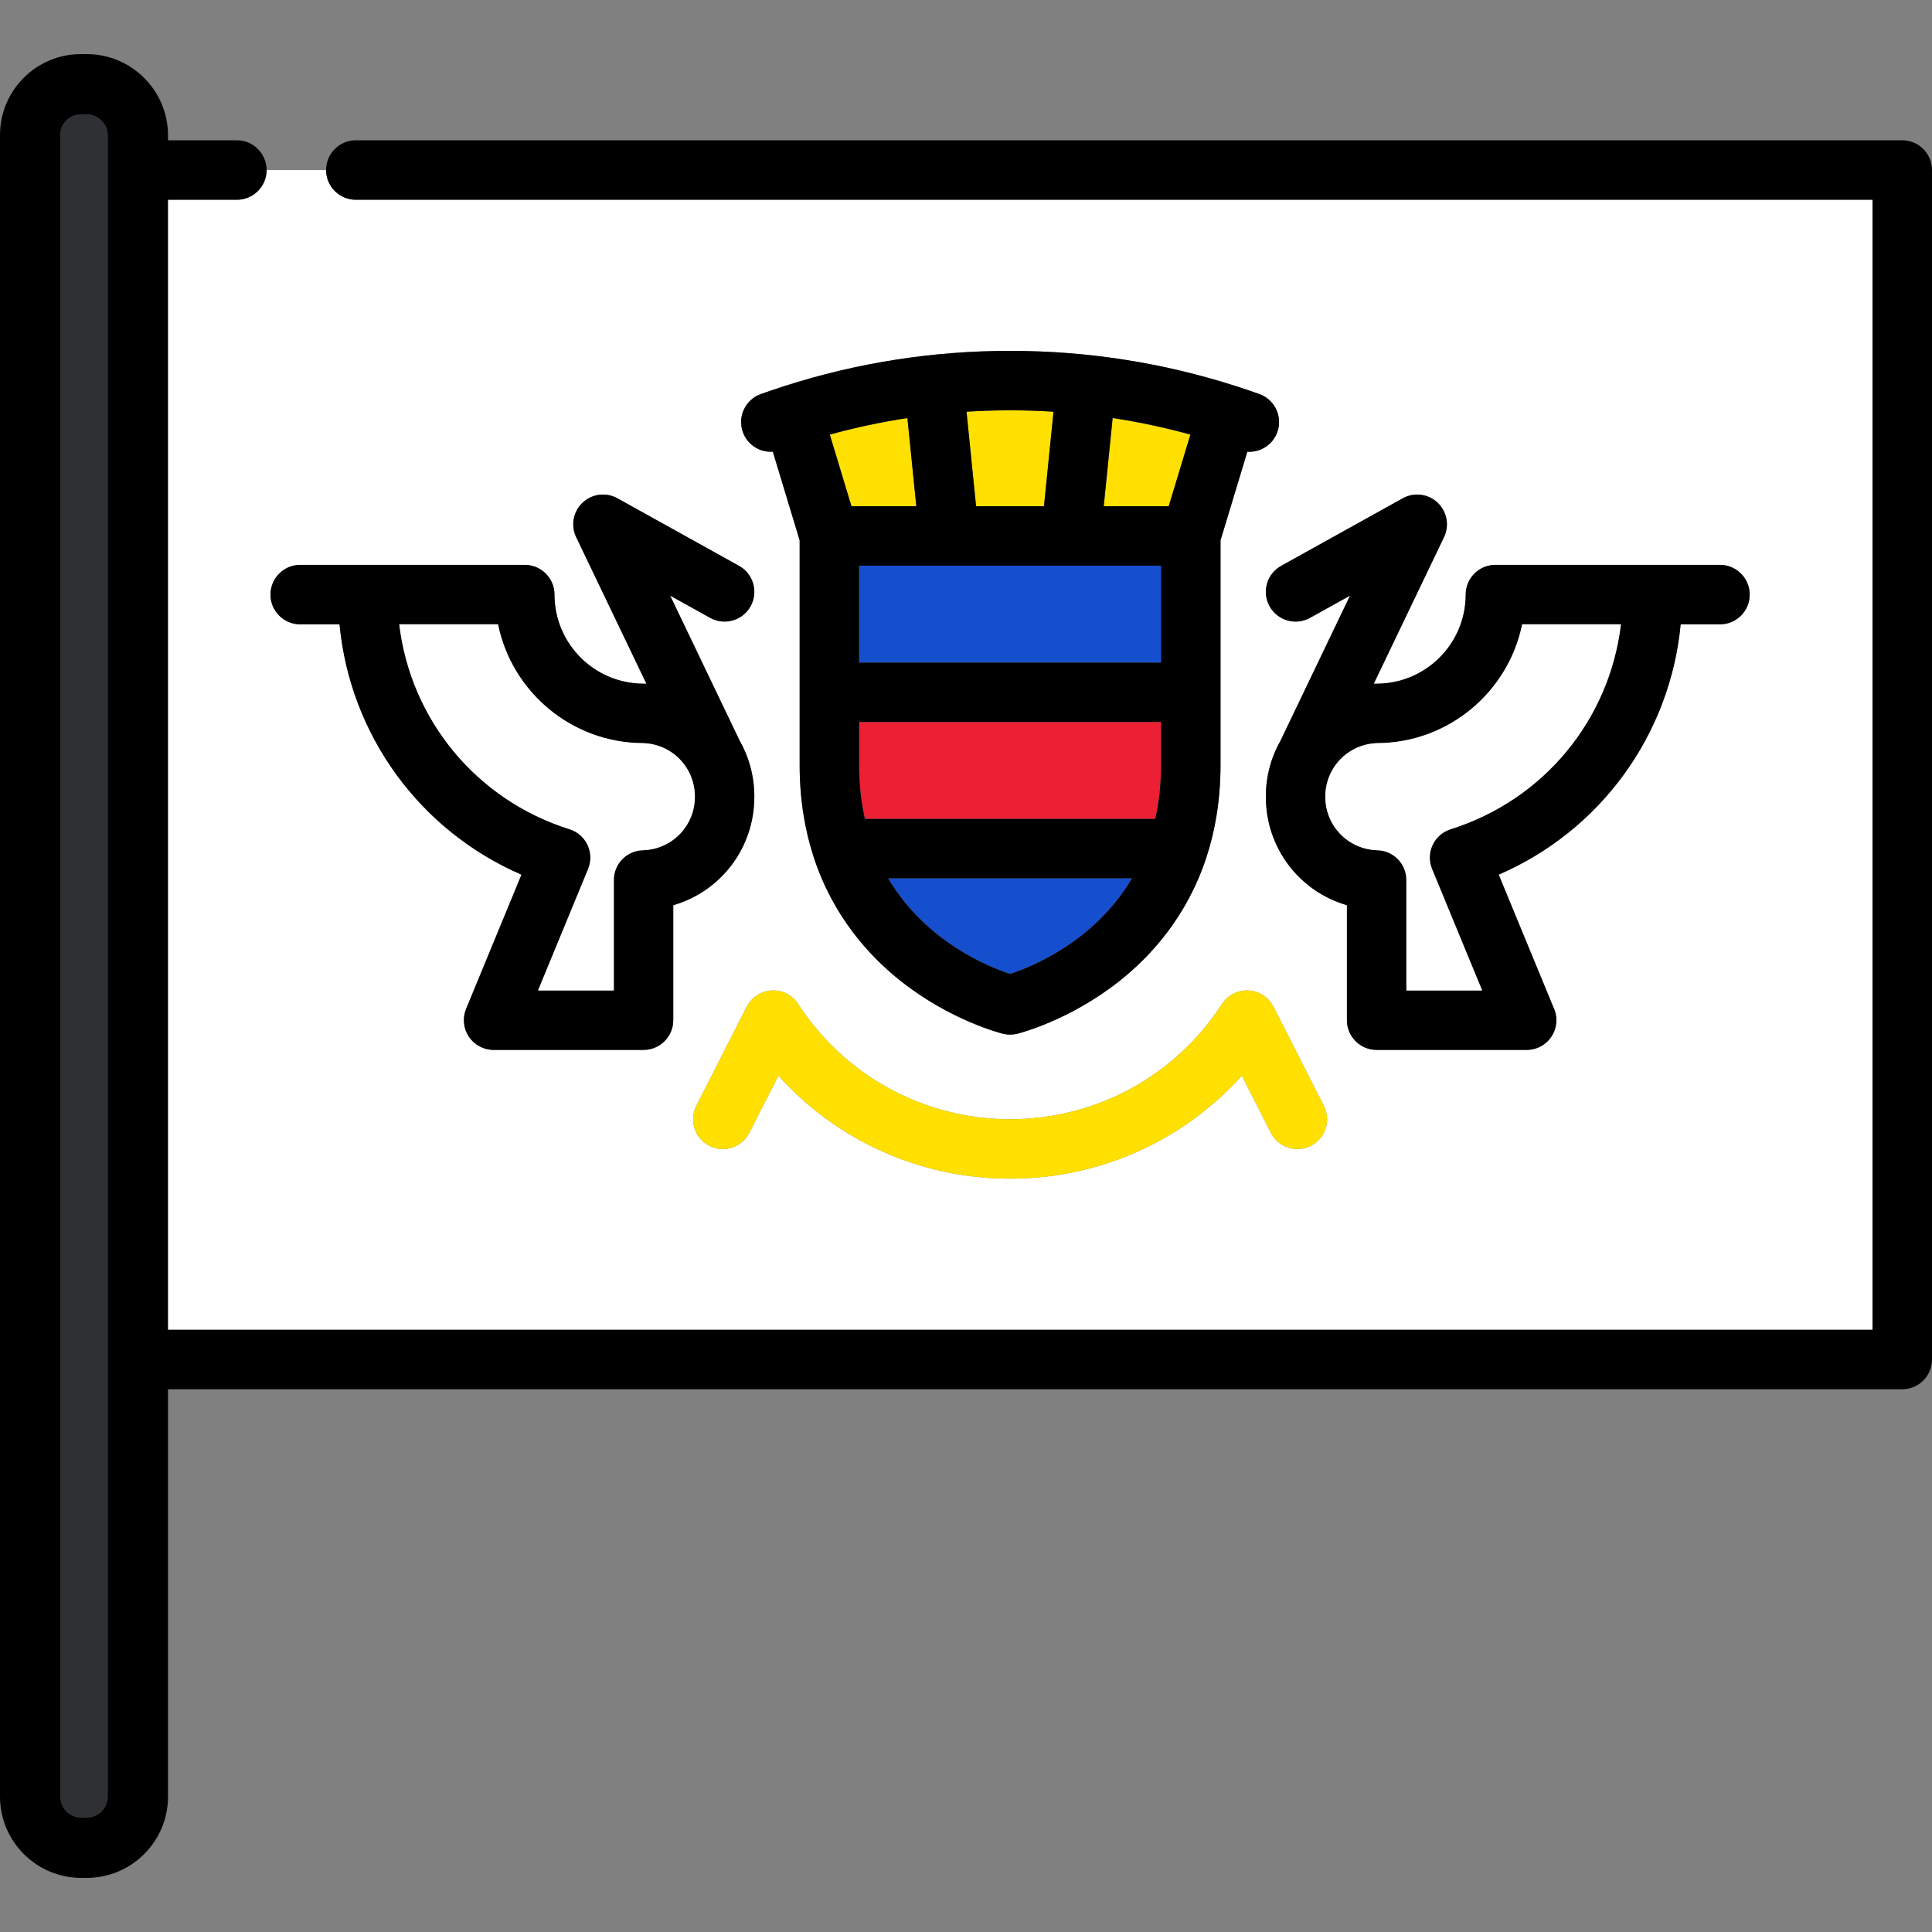
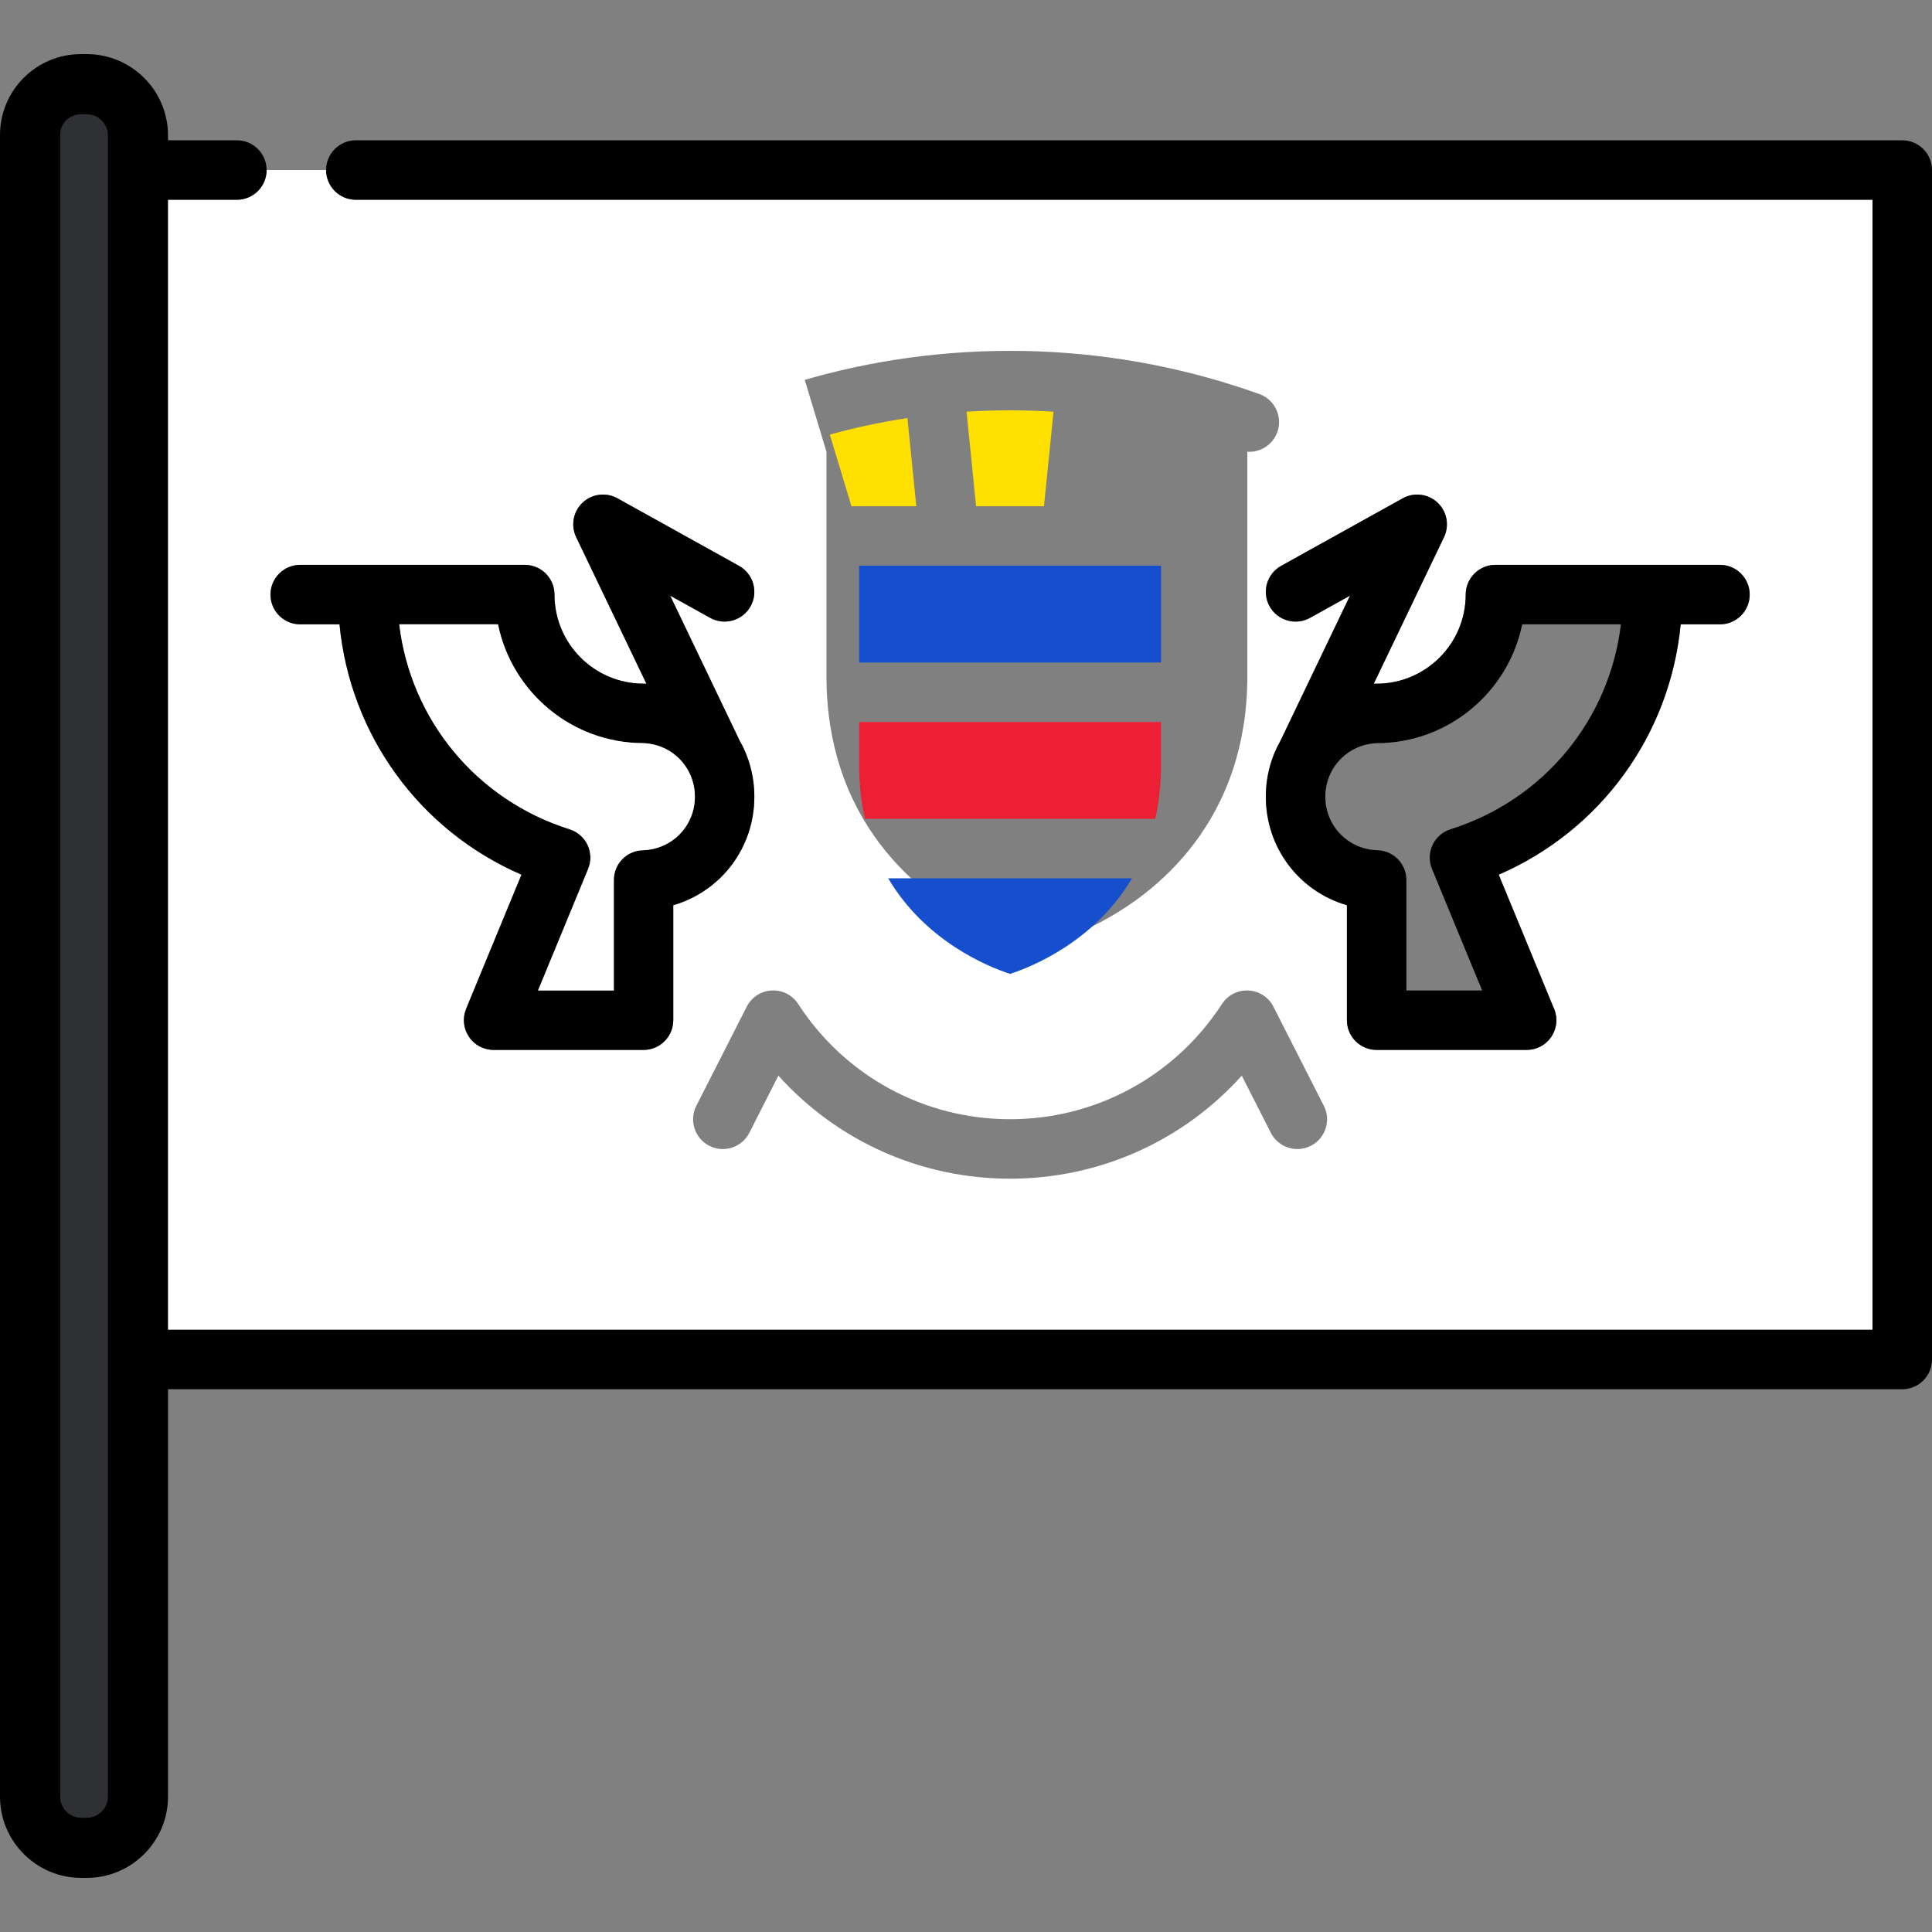
<svg xmlns="http://www.w3.org/2000/svg" height="800px" width="800px" version="1.1" id="Layer_1" viewBox="0 0 512 512" xml:space="preserve">
  <rect x="0" y="0" width="512" height="512" fill="#808080" stroke="none" />
-   <path style="fill:#FFFFFF;" d="M62.775,52.94H39.132v299.466h457.106V52.94H94.299c-4.354,0-7.882-3.529-7.882-7.881H70.656  C70.656,49.411,67.128,52.94,62.775,52.94z M347.382,303.652c-3.879,1.975-8.624,0.427-10.598-3.452l-7.7-15.142  c-15.55,17.291-37.698,27.308-61.401,27.308s-45.851-10.018-61.401-27.308l-7.7,15.142c-1.973,3.88-6.719,5.427-10.598,3.452  c-3.879-1.973-5.425-6.717-3.453-10.597l13.361-26.271c1.278-2.511,3.798-4.15,6.612-4.298c2.827-0.148,5.494,1.218,7.025,3.582  c12.403,19.121,33.395,30.537,56.153,30.537s43.752-11.416,56.153-30.537c1.533-2.363,4.209-3.726,7.025-3.582  c2.813,0.148,5.334,1.787,6.612,4.298l13.361,26.271C352.808,296.936,351.263,301.68,347.382,303.652z M371.741,132.057  c3.001-1.666,6.734-1.2,9.231,1.151c2.498,2.351,3.188,6.048,1.704,9.143l-18.622,38.86c0.189-0.008,0.375-0.023,0.563-0.029  c0.069-0.001,0.14-0.002,0.209-0.002c13.012,0,23.599-10.589,23.599-23.604c0-4.353,3.528-7.881,7.881-7.881h41.598  c0.003,0,0.006,0,0.01,0h17.894c4.353,0,7.881,3.528,7.881,7.881c0,4.352-3.528,7.881-7.881,7.881h-10.412  c-2.816,29.343-21.218,54.641-48.224,66.34l14.454,35.031c0.533,1.062,0.833,2.262,0.833,3.532c0,4.352-3.528,7.881-7.882,7.881  c-0.004,0-0.013,0-0.02,0h-39.73c-4.353,0-7.881-3.529-7.881-7.881v-30.47c-12.512-3.622-21.484-15.068-21.484-28.757  c0-5.451,1.429-10.544,3.93-14.932l18.379-38.352l-10.6,5.889c-3.803,2.113-8.604,0.744-10.718-3.062  c-2.113-3.805-0.742-8.602,3.062-10.716L371.741,132.057z M201.616,104.432c1.962-0.704,3.933-1.365,5.912-2.004  c0.087-0.03,0.17-0.066,0.257-0.092c0.041-0.013,0.083-0.019,0.123-0.031c19.259-6.183,39.334-9.325,59.774-9.325  s40.515,3.142,59.773,9.324c0.041,0.012,0.083,0.019,0.123,0.031c0.088,0.027,0.171,0.063,0.258,0.092  c1.979,0.639,3.952,1.3,5.912,2.004c4.096,1.471,6.224,5.985,4.754,10.081c-1.156,3.215-4.185,5.219-7.417,5.219  c-0.176,0-0.353-0.011-0.53-0.022l-7.107,23.496v59.493c0,9.291-1.416,17.413-3.735,24.491c-0.01,0.027-0.018,0.053-0.025,0.08  c-5.151,15.657-14.727,26.176-23.187,32.839c-13.156,10.363-26.372,13.711-26.929,13.849c-0.62,0.154-1.257,0.23-1.891,0.23  c-0.634,0-1.269-0.076-1.891-0.23c-0.556-0.137-13.773-3.486-26.929-13.849c-8.46-6.663-18.036-17.182-23.187-32.839  c-0.008-0.027-0.018-0.053-0.024-0.08c-2.32-7.078-3.736-15.2-3.736-24.491v-59.493l-7.109-23.498  c-3.425,0.232-6.728-1.803-7.946-5.194C195.391,110.417,197.519,105.903,201.616,104.432z M79.562,149.695h17.892  c0.004,0,0.007,0,0.011,0h41.598c4.353,0,7.881,3.528,7.881,7.881c0,13.015,10.586,23.604,23.599,23.604  c0.069,0,0.14,0.001,0.209,0.002c0.188,0.005,0.375,0.021,0.563,0.029l-18.622-38.86c-1.483-3.094-0.793-6.792,1.704-9.143  c2.499-2.351,6.232-2.817,9.23-1.151l32.225,17.902c3.806,2.114,5.176,6.911,3.062,10.716s-6.912,5.175-10.717,3.062l-10.6-5.889  l18.379,38.352c2.502,4.388,3.93,9.48,3.93,14.932c0,13.69-8.971,25.136-21.484,28.757v30.47c0,4.352-3.528,7.881-7.881,7.881  h-39.73c-2.63,0-5.087-1.312-6.55-3.498c-1.463-2.186-1.739-4.957-0.735-7.388l14.672-35.556  c-27.006-11.7-45.408-36.997-48.224-66.34H79.562c-4.353,0-7.881-3.529-7.881-7.881C71.681,153.224,75.21,149.695,79.562,149.695z" />
+   <path style="fill:#FFFFFF;" d="M62.775,52.94H39.132v299.466h457.106V52.94H94.299c-4.354,0-7.882-3.529-7.882-7.881H70.656  C70.656,49.411,67.128,52.94,62.775,52.94z M347.382,303.652c-3.879,1.975-8.624,0.427-10.598-3.452l-7.7-15.142  c-15.55,17.291-37.698,27.308-61.401,27.308s-45.851-10.018-61.401-27.308l-7.7,15.142c-1.973,3.88-6.719,5.427-10.598,3.452  c-3.879-1.973-5.425-6.717-3.453-10.597l13.361-26.271c1.278-2.511,3.798-4.15,6.612-4.298c2.827-0.148,5.494,1.218,7.025,3.582  c12.403,19.121,33.395,30.537,56.153,30.537s43.752-11.416,56.153-30.537c1.533-2.363,4.209-3.726,7.025-3.582  c2.813,0.148,5.334,1.787,6.612,4.298l13.361,26.271C352.808,296.936,351.263,301.68,347.382,303.652z M371.741,132.057  c3.001-1.666,6.734-1.2,9.231,1.151c2.498,2.351,3.188,6.048,1.704,9.143l-18.622,38.86c0.189-0.008,0.375-0.023,0.563-0.029  c0.069-0.001,0.14-0.002,0.209-0.002c13.012,0,23.599-10.589,23.599-23.604c0-4.353,3.528-7.881,7.881-7.881h41.598  c0.003,0,0.006,0,0.01,0h17.894c4.353,0,7.881,3.528,7.881,7.881c0,4.352-3.528,7.881-7.881,7.881h-10.412  c-2.816,29.343-21.218,54.641-48.224,66.34l14.454,35.031c0.533,1.062,0.833,2.262,0.833,3.532c0,4.352-3.528,7.881-7.882,7.881  c-0.004,0-0.013,0-0.02,0h-39.73c-4.353,0-7.881-3.529-7.881-7.881v-30.47c-12.512-3.622-21.484-15.068-21.484-28.757  c0-5.451,1.429-10.544,3.93-14.932l18.379-38.352l-10.6,5.889c-3.803,2.113-8.604,0.744-10.718-3.062  c-2.113-3.805-0.742-8.602,3.062-10.716L371.741,132.057z M201.616,104.432c1.962-0.704,3.933-1.365,5.912-2.004  c0.087-0.03,0.17-0.066,0.257-0.092c0.041-0.013,0.083-0.019,0.123-0.031c19.259-6.183,39.334-9.325,59.774-9.325  s40.515,3.142,59.773,9.324c0.041,0.012,0.083,0.019,0.123,0.031c0.088,0.027,0.171,0.063,0.258,0.092  c1.979,0.639,3.952,1.3,5.912,2.004c4.096,1.471,6.224,5.985,4.754,10.081c-1.156,3.215-4.185,5.219-7.417,5.219  c-0.176,0-0.353-0.011-0.53-0.022v59.493c0,9.291-1.416,17.413-3.735,24.491c-0.01,0.027-0.018,0.053-0.025,0.08  c-5.151,15.657-14.727,26.176-23.187,32.839c-13.156,10.363-26.372,13.711-26.929,13.849c-0.62,0.154-1.257,0.23-1.891,0.23  c-0.634,0-1.269-0.076-1.891-0.23c-0.556-0.137-13.773-3.486-26.929-13.849c-8.46-6.663-18.036-17.182-23.187-32.839  c-0.008-0.027-0.018-0.053-0.024-0.08c-2.32-7.078-3.736-15.2-3.736-24.491v-59.493l-7.109-23.498  c-3.425,0.232-6.728-1.803-7.946-5.194C195.391,110.417,197.519,105.903,201.616,104.432z M79.562,149.695h17.892  c0.004,0,0.007,0,0.011,0h41.598c4.353,0,7.881,3.528,7.881,7.881c0,13.015,10.586,23.604,23.599,23.604  c0.069,0,0.14,0.001,0.209,0.002c0.188,0.005,0.375,0.021,0.563,0.029l-18.622-38.86c-1.483-3.094-0.793-6.792,1.704-9.143  c2.499-2.351,6.232-2.817,9.23-1.151l32.225,17.902c3.806,2.114,5.176,6.911,3.062,10.716s-6.912,5.175-10.717,3.062l-10.6-5.889  l18.379,38.352c2.502,4.388,3.93,9.48,3.93,14.932c0,13.69-8.971,25.136-21.484,28.757v30.47c0,4.352-3.528,7.881-7.881,7.881  h-39.73c-2.63,0-5.087-1.312-6.55-3.498c-1.463-2.186-1.739-4.957-0.735-7.388l14.672-35.556  c-27.006-11.7-45.408-36.997-48.224-66.34H79.562c-4.353,0-7.881-3.529-7.881-7.881C71.681,153.224,75.21,149.695,79.562,149.695z" />
  <path d="M504.118,37.178H94.299c-4.354,0-7.882,3.529-7.882,7.881s3.528,7.881,7.882,7.881h401.938v299.466H39.132V52.94h23.643  c4.354,0,7.881-3.529,7.881-7.881s-3.528-7.881-7.881-7.881H31.251c-4.354,0-7.882,3.529-7.882,7.881v315.227  c0,4.352,3.528,7.881,7.882,7.881h472.867c4.354,0,7.882-3.529,7.882-7.881V45.059C512,40.707,508.472,37.178,504.118,37.178z" />
  <path d="M79.562,165.457h10.412c2.816,29.343,21.218,54.641,48.224,66.34l-14.672,35.556c-1.003,2.431-0.728,5.202,0.735,7.388  c1.463,2.186,3.92,3.498,6.55,3.498h39.73c4.353,0,7.881-3.529,7.881-7.881v-30.47c12.512-3.622,21.484-15.068,21.484-28.757  c0-5.451-1.429-10.544-3.93-14.932l-18.379-38.352l10.6,5.889c3.805,2.113,8.603,0.743,10.717-3.062s0.744-8.602-3.062-10.716  l-32.225-17.902c-2.998-1.666-6.731-1.199-9.23,1.151c-2.498,2.351-3.188,6.048-1.704,9.143l18.622,38.86  c-0.189-0.008-0.376-0.023-0.563-0.029c-0.069-0.001-0.14-0.002-0.209-0.002c-13.012,0-23.599-10.589-23.599-23.604  c0-4.353-3.528-7.881-7.881-7.881H97.465c-0.003,0-0.006,0-0.011,0H79.562c-4.353,0-7.881,3.528-7.881,7.881  C71.681,161.928,75.21,165.457,79.562,165.457z M184.144,211.132c0,7.749-6.066,13.981-13.811,14.186  c-4.27,0.114-7.672,3.607-7.672,7.879v29.282h-20.072l13.285-32.203c0.843-2.042,0.79-4.342-0.146-6.344s-2.668-3.517-4.775-4.18  c-24.743-7.782-42.122-29.06-45.141-54.296h26.16c3.652,17.903,19.496,31.426,38.446,31.486  C178.125,197.192,184.144,203.408,184.144,211.132z" />
  <path style="fill:#FFFFFF;" d="M131.974,165.457h-26.16c3.019,25.237,20.398,46.516,45.141,54.296  c2.106,0.663,3.839,2.179,4.775,4.18s0.989,4.302,0.146,6.344L142.59,262.48h20.072v-29.282c0-4.271,3.401-7.764,7.672-7.879  c7.745-0.205,13.811-6.437,13.811-14.186c0-7.724-6.02-13.941-13.724-14.19C151.471,196.883,135.627,183.36,131.974,165.457z" />
  <path d="M336.453,160.675c2.114,3.806,6.915,5.175,10.718,3.062l10.6-5.889L339.392,196.2c-2.502,4.388-3.93,9.48-3.93,14.932  c0,13.69,8.971,25.136,21.484,28.757v30.47c0,4.352,3.528,7.881,7.881,7.881h39.73c0.007,0,0.016,0,0.02,0  c4.354,0,7.882-3.529,7.882-7.881c0-1.27-0.3-2.47-0.833-3.532l-14.454-35.031c27.006-11.7,45.408-36.997,48.224-66.34h10.412  c4.353,0,7.881-3.529,7.881-7.881c0-4.353-3.528-7.881-7.881-7.881h-17.893c-0.003,0-0.006,0-0.01,0h-41.598  c-4.353,0-7.881,3.528-7.881,7.881c0,13.015-10.586,23.604-23.599,23.604c-0.069,0-0.14,0.001-0.209,0.002  c-0.189,0.005-0.375,0.021-0.563,0.029l18.622-38.86c1.483-3.094,0.793-6.792-1.704-9.143c-2.498-2.352-6.23-2.817-9.231-1.151  l-32.225,17.902C335.711,152.074,334.34,156.871,336.453,160.675z M429.555,165.457c-3.02,25.237-20.399,46.516-45.141,54.296  c-2.106,0.663-3.839,2.179-4.775,4.18c-0.936,2.001-0.989,4.302-0.147,6.344l13.286,32.203h-20.072v-29.282  c0-4.271-3.401-7.764-7.672-7.879c-7.745-0.205-13.812-6.437-13.812-14.186c0-7.724,6.022-13.941,13.725-14.19  c18.949-0.059,34.794-13.583,38.446-31.486L429.555,165.457L429.555,165.457z" />
-   <path style="fill:#FFFFFF;" d="M364.949,196.942c-7.703,0.25-13.725,6.467-13.725,14.19c0,7.749,6.068,13.981,13.812,14.186  c4.27,0.114,7.672,3.607,7.672,7.879v29.282h20.072l-13.286-32.203c-0.842-2.042-0.789-4.342,0.147-6.344  c0.936-2.001,2.668-3.517,4.775-4.18c24.742-7.782,42.121-29.06,45.141-54.296h-26.16  C399.742,183.36,383.898,196.883,364.949,196.942z" />
  <path style="fill:#ED1F34;" d="M227.681,202.699c0,5.223,0.559,9.971,1.529,14.306h76.95c0.97-4.335,1.529-9.083,1.529-14.306  v-11.361H227.68v11.361H227.681z" />
  <g>
    <path style="fill:#164FCE;" d="M235.381,232.766c9.933,16.804,26.609,23.47,32.304,25.327c5.695-1.857,22.372-8.523,32.303-25.327   H235.381z" />
    <path style="fill:#164FCE;" d="M283.873,149.917c-0.024,0-0.05,0.003-0.075,0.003c-0.023,0-0.048-0.003-0.07-0.003h-32.119   c-0.022,0-0.048,0.003-0.071,0.003c-0.025,0-0.051-0.003-0.075-0.003h-23.781v25.659h80.008v-25.659H283.873z" />
  </g>
  <g>
    <path style="fill:#FFE000;" d="M219.905,115.172l5.744,18.983h17.182l-2.357-23.369   C233.532,111.841,226.669,113.309,219.905,115.172z" />
    <path style="fill:#FFE000;" d="M256.146,109.106l2.527,25.05h17.991l2.527-25.051c-3.819-0.241-7.655-0.363-11.505-0.363   C263.822,108.741,259.975,108.864,256.146,109.106z" />
-     <path style="fill:#FFE000;" d="M292.504,134.156h17.217l5.744-18.983c-6.776-1.865-13.649-3.337-20.603-4.391L292.504,134.156z" />
  </g>
-   <path d="M204.81,119.707l7.109,23.498v59.493c0,9.291,1.416,17.413,3.736,24.491c0.007,0.027,0.017,0.053,0.024,0.08  c5.151,15.657,14.727,26.176,23.187,32.839c13.156,10.363,26.372,13.711,26.929,13.849c0.621,0.154,1.257,0.23,1.891,0.23  s1.27-0.076,1.891-0.23c0.556-0.137,13.773-3.486,26.929-13.849c8.46-6.663,18.036-17.182,23.187-32.839  c0.008-0.027,0.017-0.053,0.025-0.08c2.319-7.078,3.735-15.2,3.735-24.491v-59.493l7.107-23.496c0.177,0.012,0.354,0.022,0.53,0.022  c3.231,0,6.262-2.003,7.417-5.219c1.471-4.096-0.656-8.609-4.754-10.081c-1.962-0.704-3.933-1.365-5.912-2.004  c-0.087-0.03-0.17-0.066-0.258-0.092c-0.04-0.013-0.082-0.019-0.123-0.031c-19.259-6.183-39.333-9.324-59.773-9.324  s-40.516,3.142-59.774,9.325c-0.04,0.012-0.082,0.018-0.123,0.031c-0.087,0.027-0.17,0.063-0.257,0.092  c-1.979,0.639-3.952,1.3-5.912,2.004c-4.096,1.471-6.225,5.985-4.754,10.081C198.081,117.906,201.385,119.94,204.81,119.707z   M267.685,258.093c-5.695-1.857-22.372-8.523-32.304-25.327h64.607C290.057,249.569,273.379,256.236,267.685,258.093z   M307.689,202.699c0,5.223-0.559,9.971-1.529,14.306h-76.95c-0.97-4.335-1.529-9.083-1.529-14.306v-11.361h80.008v11.361H307.689z   M227.681,175.577v-25.659h23.78c0.024,0,0.05,0.003,0.075,0.003c0.023,0,0.049-0.003,0.071-0.003h32.119  c0.022,0,0.047,0.003,0.07,0.003c0.025,0,0.051-0.003,0.075-0.003h23.815v25.659H227.681z M309.721,134.156h-17.217l2.358-23.375  c6.954,1.055,13.827,2.525,20.603,4.391L309.721,134.156z M225.649,134.156l-5.744-18.983c6.764-1.862,13.626-3.331,20.568-4.386  l2.357,23.369H225.649z M276.663,134.156h-17.991l-2.527-25.05c3.829-0.242,7.678-0.365,11.539-0.365  c3.851,0,7.686,0.123,11.505,0.363L276.663,134.156z" />
-   <path style="fill:#FFE000;" d="M337.475,266.784c-1.278-2.511-3.799-4.15-6.612-4.298c-2.816-0.144-5.492,1.218-7.025,3.582  c-12.403,19.121-33.395,30.537-56.153,30.537c-22.76,0-43.752-11.416-56.153-30.537c-1.531-2.363-4.198-3.73-7.025-3.582  c-2.814,0.148-5.334,1.787-6.612,4.298l-13.361,26.271c-1.972,3.88-0.426,8.624,3.453,10.597c3.878,1.975,8.624,0.428,10.598-3.452  l7.7-15.142c15.55,17.291,37.698,27.308,61.401,27.308s45.851-10.018,61.401-27.308l7.7,15.142  c1.973,3.879,6.718,5.427,10.598,3.452c3.879-1.973,5.425-6.717,3.453-10.597L337.475,266.784z" />
  <path style="fill:#2E3033;" d="M21.536,488.1c-6.603,0-11.976-5.373-11.976-11.976V35.766c0-6.542,5.323-11.865,11.865-11.865h1.565  c6.604,0,11.976,5.373,11.976,11.976v440.247c0,6.604-5.373,11.976-11.976,11.976h-1.454V488.1z" />
  <path d="M22.99,14.34h-1.565C9.611,14.34,0,23.951,0,35.766v440.358C0,488,9.661,497.66,21.536,497.66h1.453  c11.876,0,21.536-9.661,21.536-21.536V35.876C44.526,24.001,34.865,14.34,22.99,14.34z M28.592,476.124  c0,3.089-2.513,5.602-5.602,5.602h-1.453c-3.089,0-5.602-2.513-5.602-5.602V35.766c0-3.028,2.463-5.492,5.492-5.492h1.565  c3.089,0,5.602,2.513,5.602,5.602v440.248H28.592z" />
</svg>